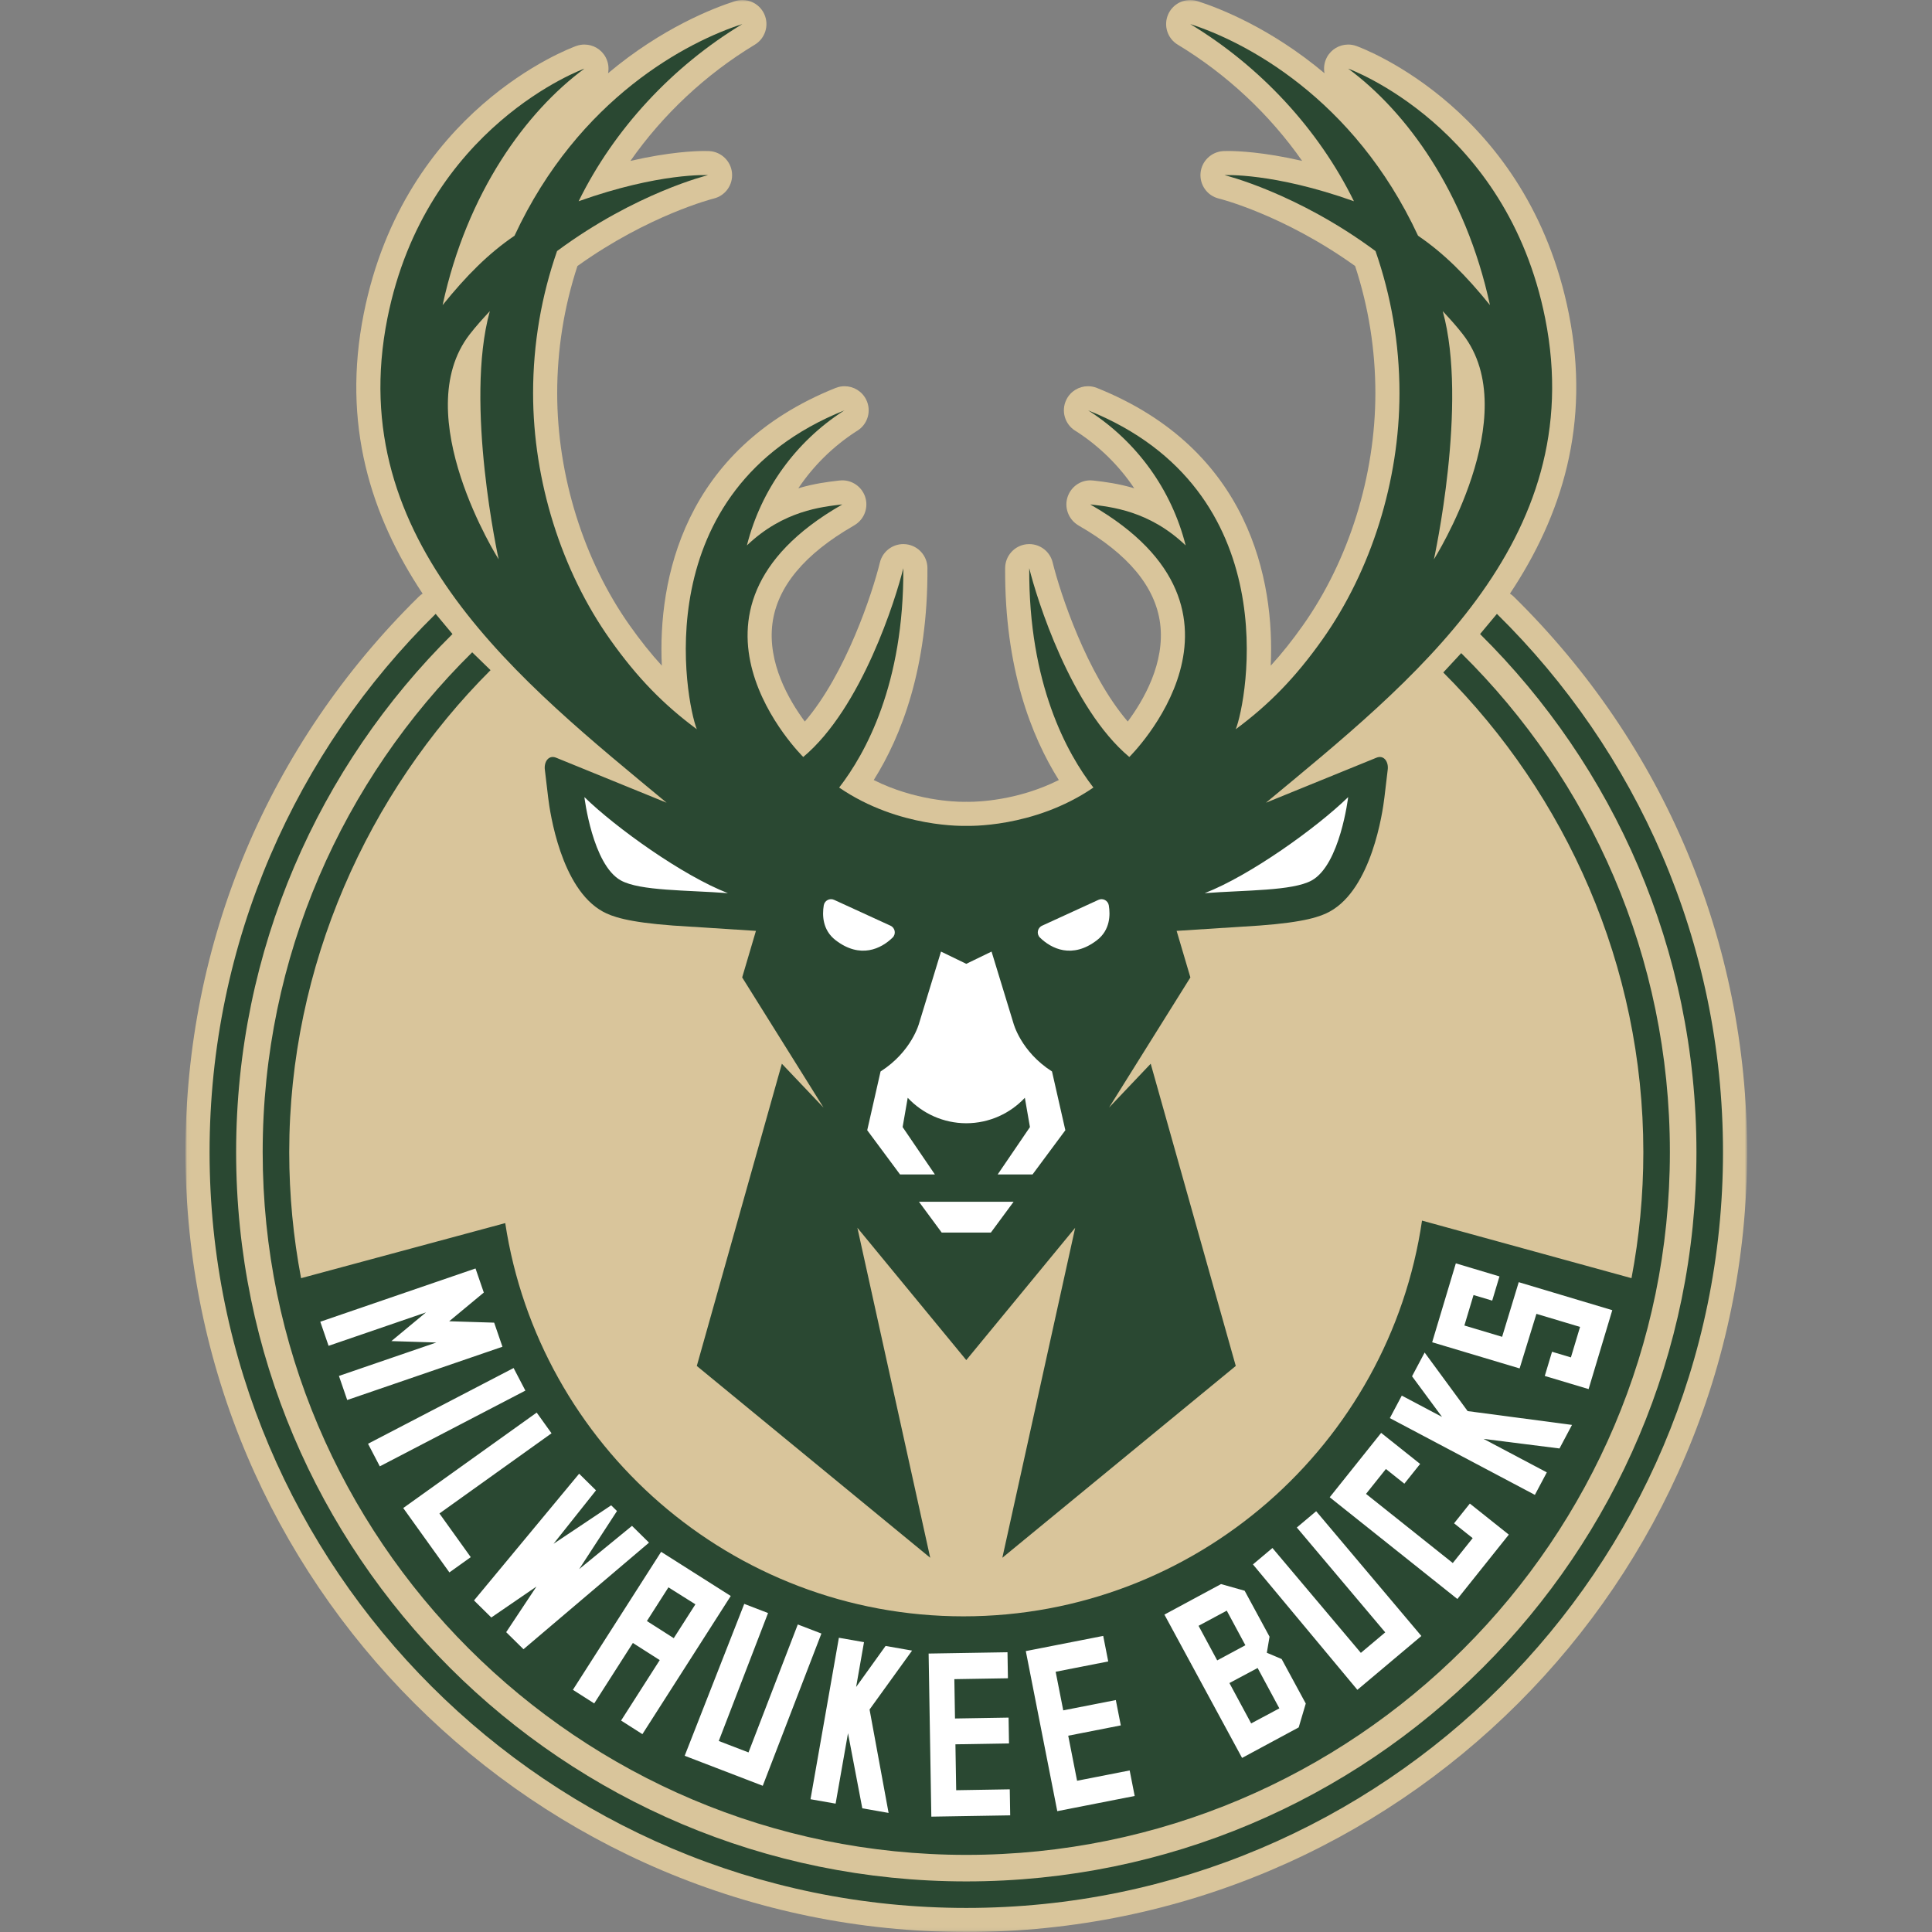
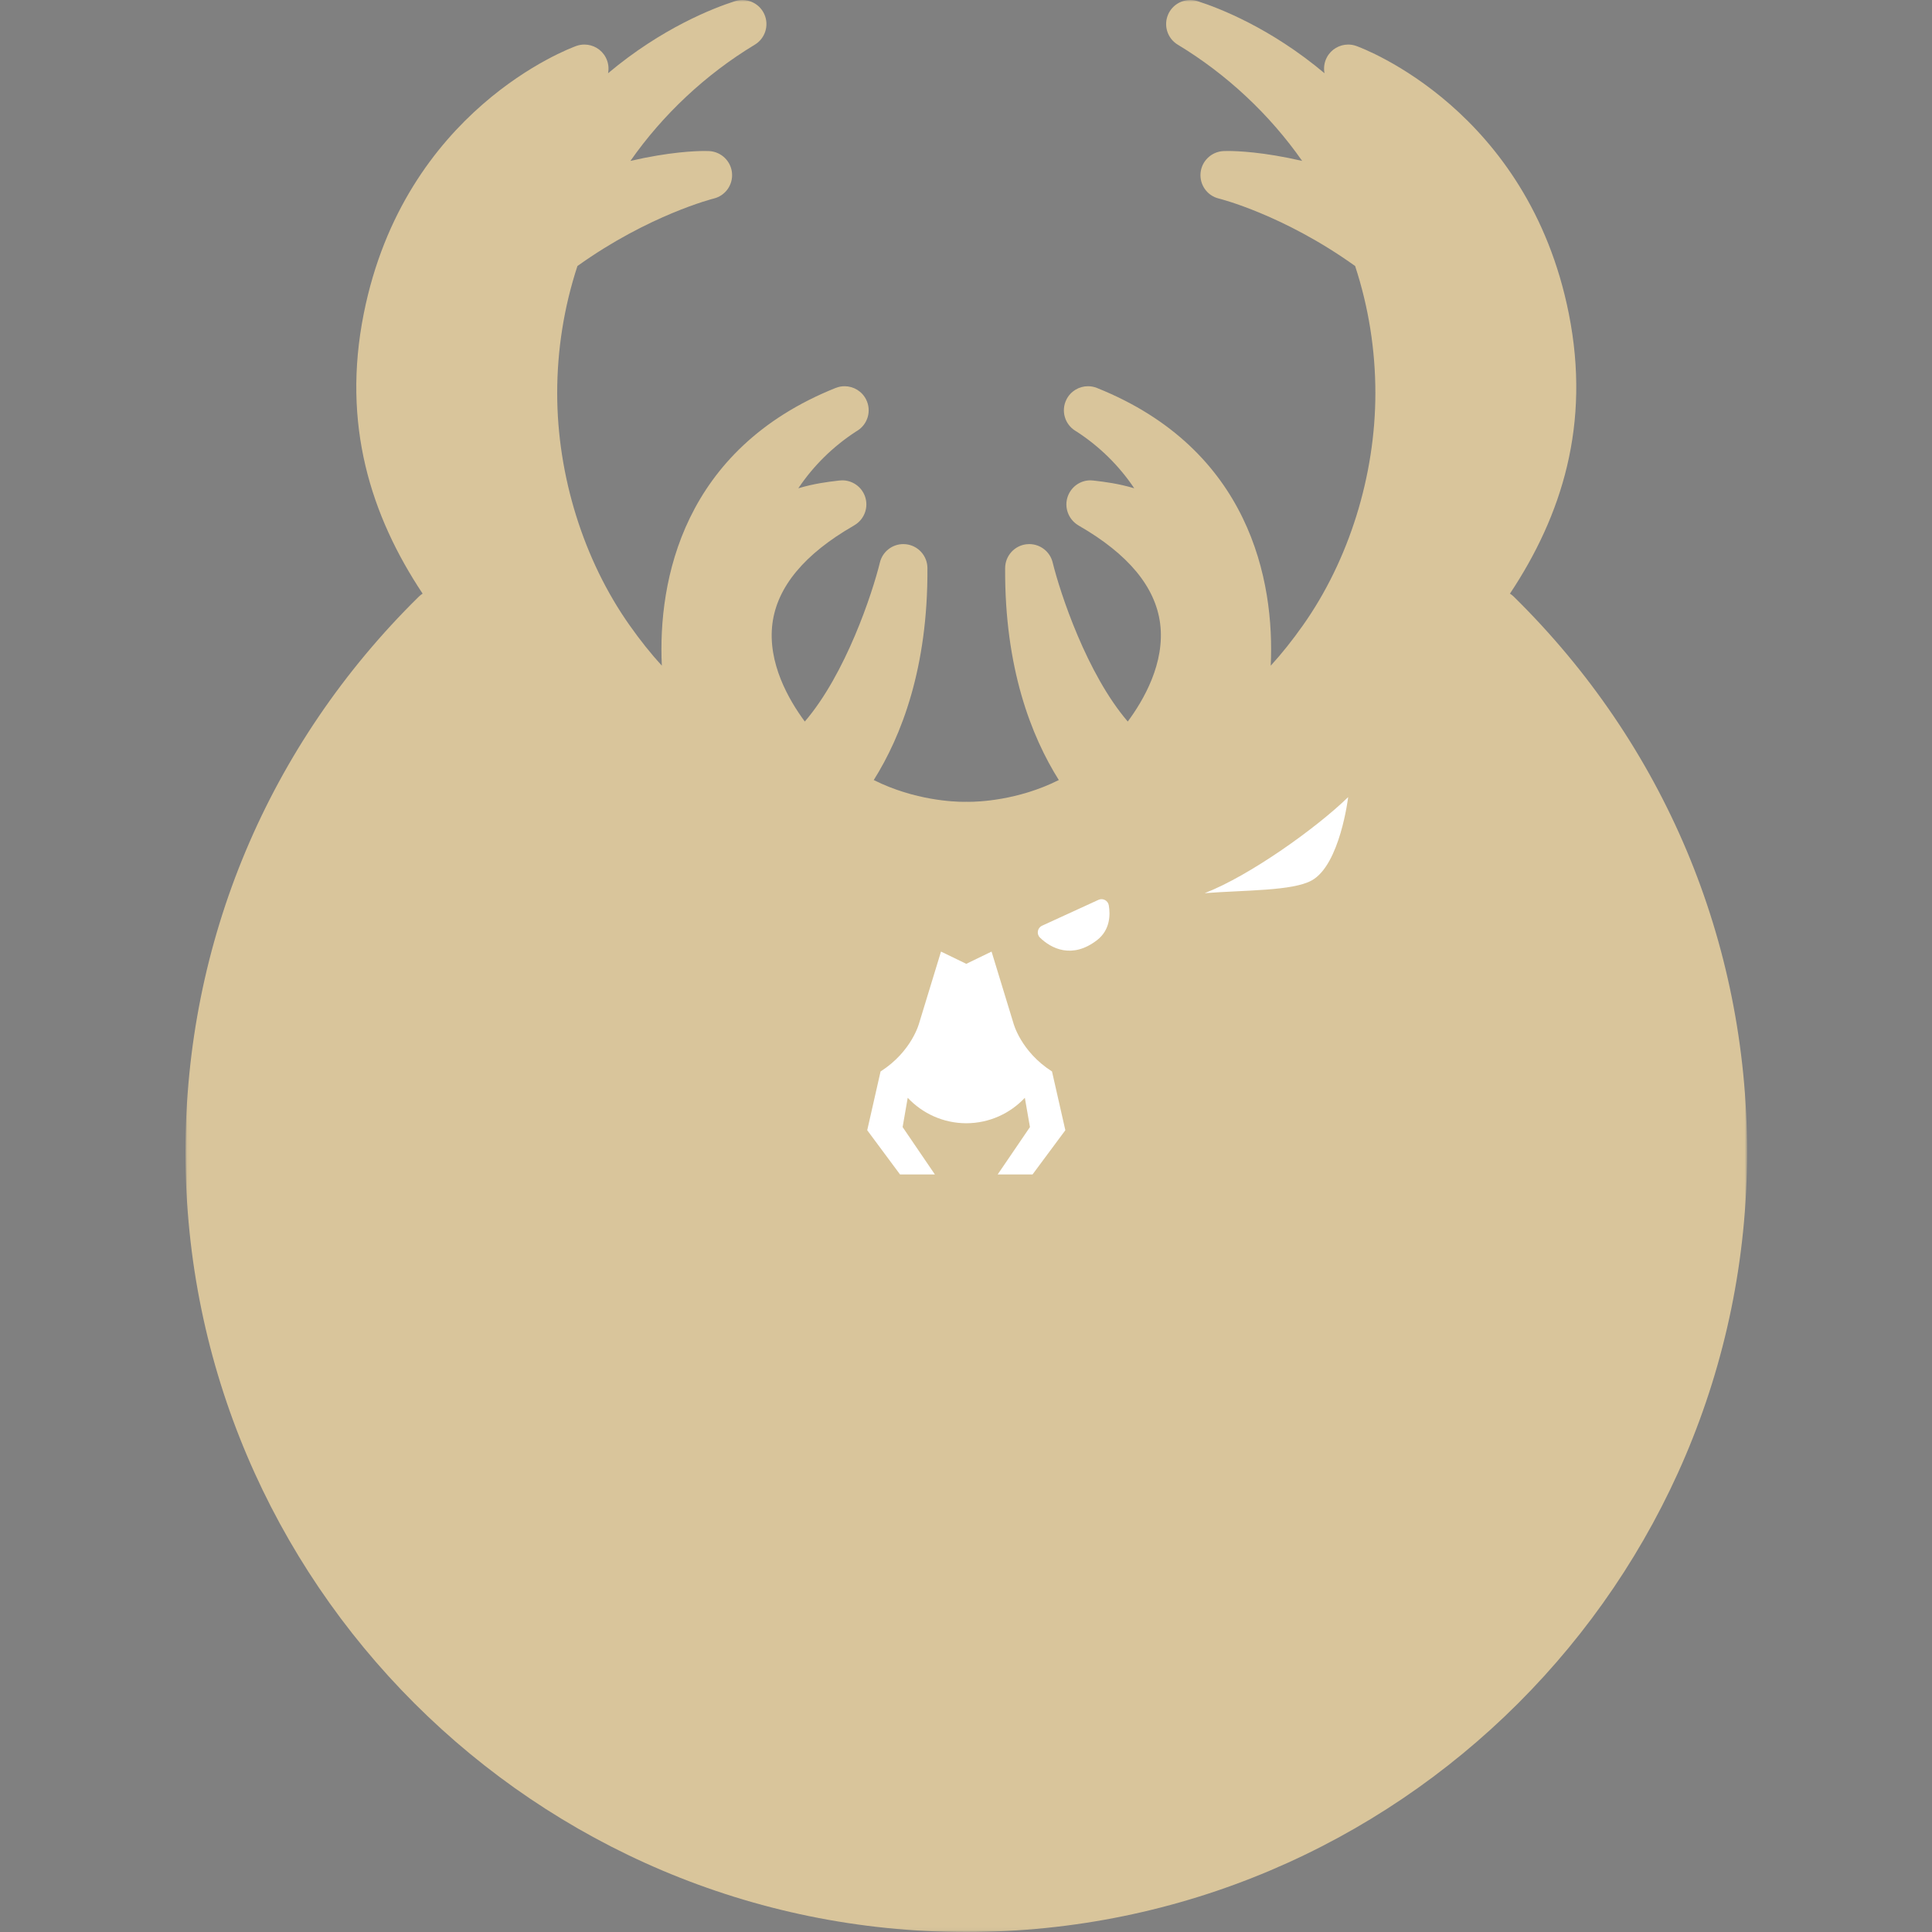
<svg xmlns="http://www.w3.org/2000/svg" xmlns:xlink="http://www.w3.org/1999/xlink" width="500px" height="500px" viewBox="0 0 500 500" version="1.1">
  <rect x="0" y="0" width="500" height="500" fill="#808080" stroke="none" />
  <title>MIL</title>
  <desc>Created with Sketch.</desc>
  <defs>
    <polygon id="path-1" points="0.052 499.948 404.147 499.948 404.147 0 0.052 0" />
  </defs>
  <g id="Page-1" stroke="none" stroke-width="1" fill="none" fill-rule="evenodd">
    <g id="MIL">
      <g id="MBucks_Global_pms" transform="translate(48, 0)">
        <g id="Group-3">
          <mask id="mask-2" fill="white">
            <use xlink:href="#path-1" />
          </mask>
          <g id="Clip-2" />
          <path d="M202.073,500 C90.65,500 0,409.459 0,298.169 C0,243.768 21.439,192.72 60.369,154.429 C60.678,154.126 61.014,153.858 61.371,153.628 C47.944,133.424 40.43,109.793 46.14,81.168 C56.659,28.444 99.32,12.55 101.131,11.899 C101.825,11.65 102.538,11.531 103.242,11.531 C105.488,11.531 107.633,12.748 108.744,14.825 C109.443,16.132 109.632,17.589 109.365,18.954 C123.327,7.233 136.612,2.092 142.211,0.299 C142.841,0.096 143.483,0 144.116,0 C146.503,0 148.758,1.377 149.794,3.651 C151.104,6.528 150.051,9.928 147.343,11.563 C134.627,19.24 123.542,29.649 115.153,41.641 C125.206,39.32 131.966,39.076 134.337,39.076 C135.168,39.076 135.596,39.102 135.596,39.102 C138.673,39.294 141.173,41.706 141.443,44.773 C141.715,47.842 139.722,50.65 136.725,51.378 C136.566,51.418 119.873,55.639 101.44,68.845 C97.964,79.451 96.201,90.511 96.201,101.751 C96.201,123.096 103.042,145.007 114.967,161.864 C117.719,165.755 120.436,169.169 123.283,172.279 C122.234,150.273 128.714,116.249 168.252,100.404 C169.012,100.1 169.798,99.954 170.573,99.954 C172.87,99.954 175.064,101.228 176.152,103.395 C177.606,106.293 176.592,109.819 173.821,111.506 L173.529,111.684 C167.544,115.57 162.492,120.572 158.604,126.369 C162.755,125.125 166.334,124.701 168.763,124.413 L169.235,124.358 C169.486,124.327 169.735,124.312 169.983,124.312 C172.593,124.312 174.964,125.951 175.856,128.457 C176.832,131.202 175.773,134.256 173.309,135.812 C173.309,135.812 172.934,136.049 172.847,136.1 C160.184,143.394 153.139,151.881 151.91,161.323 C150.578,171.557 156.187,181.216 160.284,186.731 C170.885,174.397 177.785,153.472 179.721,145.562 C180.409,142.747 182.935,140.812 185.774,140.812 C186.017,140.812 186.261,140.825 186.507,140.854 C189.635,141.22 191.998,143.859 192.017,147.004 C192.175,172.85 185.253,190.539 178.126,201.873 C188.742,207.199 199.109,207.509 201.359,207.509 C201.614,207.509 201.979,207.499 202.058,207.499 C202.142,207.499 202.234,207.501 202.326,207.503 C202.326,207.503 202.532,207.509 202.789,207.509 C205.038,207.509 215.406,207.199 226.021,201.873 C218.894,190.539 211.971,172.85 212.13,147.004 C212.149,143.859 214.513,141.22 217.64,140.854 C217.887,140.825 218.13,140.812 218.372,140.812 C221.213,140.812 223.738,142.747 224.426,145.562 C226.363,153.472 233.263,174.398 243.863,186.731 C247.956,181.221 253.568,171.56 252.237,161.323 C251.008,151.881 243.964,143.394 231.299,136.1 C231.212,136.049 230.923,135.865 230.923,135.865 C228.457,134.31 227.358,131.228 228.334,128.484 C229.227,125.974 231.568,124.313 234.175,124.313 C234.419,124.313 234.664,124.327 234.912,124.358 L235.383,124.413 C237.813,124.701 241.391,125.125 245.544,126.369 C241.655,120.572 236.603,115.57 230.618,111.684 L230.325,111.506 C227.554,109.819 226.541,106.293 227.995,103.395 C229.081,101.228 231.277,99.954 233.574,99.954 C234.349,99.954 235.136,100.1 235.894,100.404 C275.434,116.249 281.912,150.273 280.864,172.279 C283.711,169.169 286.428,165.755 289.18,161.864 C301.106,145.006 307.945,123.096 307.945,101.751 C307.945,90.511 306.183,79.451 302.706,68.844 C284.154,55.545 267.591,51.418 267.422,51.378 C264.424,50.65 262.432,47.842 262.702,44.773 C262.974,41.705 265.473,39.293 268.552,39.102 C268.552,39.102 268.978,39.076 269.809,39.076 C272.182,39.076 278.941,39.32 288.994,41.641 C280.604,29.649 269.52,19.24 256.805,11.563 C254.096,9.928 253.042,6.528 254.353,3.651 C255.39,1.377 257.643,0 260.032,0 C260.664,0 261.304,0.096 261.936,0.299 C267.535,2.092 280.82,7.233 294.782,18.954 C294.515,17.589 294.704,16.132 295.402,14.825 C296.514,12.748 298.659,11.531 300.905,11.531 C301.609,11.531 302.321,11.65 303.016,11.899 C304.826,12.55 347.49,28.444 358.007,81.168 C363.717,109.793 356.204,133.424 342.775,153.628 C343.134,153.858 343.469,154.125 343.778,154.428 C382.708,192.72 404.147,243.768 404.147,298.169 C404.147,409.459 313.498,500 202.073,500" id="Fill-1" fill="#D9C59B" mask="url(#mask-2)" />
        </g>
-         <path d="M81.056,144.768 C81.056,144.768 72.138,104.409 78.767,80.526 C77,82.432 75.207,84.391 73.55,86.532 C57.397,107.41 81.056,144.768 81.056,144.768 L81.056,144.768 Z M323.091,144.768 C323.091,144.768 346.75,107.41 330.596,86.532 C328.94,84.391 327.146,82.432 325.38,80.526 C332.009,104.409 323.091,144.768 323.091,144.768 L323.091,144.768 Z M52.257,82.385 C62.207,32.508 103.243,17.761 103.243,17.761 C88.218,28.85 72.883,49.694 66.545,78.964 C72.714,71.316 78.434,65.578 85.156,61.006 C101.794,25.208 130.185,10.692 144.116,6.23 C126.046,17.14 110.934,33.377 101.751,52.081 C122.645,44.629 135.252,45.323 135.252,45.323 C135.252,45.323 116.576,49.858 96.165,64.977 C92.154,76.496 89.964,88.866 89.964,101.75 C89.964,124.415 97.273,147.65 109.872,165.458 C116.962,175.48 123.808,182.408 132.331,188.719 C129.513,181.636 118.785,126.94 170.575,106.185 L170.208,106.409 C157.975,114.324 148.962,126.652 145.299,141.155 C154.757,132.112 164.735,131.171 169.978,130.543 C169.898,130.593 169.812,130.65 169.731,130.701 C121.653,158.395 159.882,195.907 159.882,195.907 C175.042,183.219 183.878,154.81 185.779,147.042 C185.964,177.059 175.968,195.035 169.174,203.819 C184.671,214.439 202.052,213.729 202.058,213.728 L202.088,213.728 C202.095,213.729 219.475,214.439 234.972,203.819 C228.178,195.035 218.183,177.059 218.367,147.042 C220.269,154.81 229.106,183.219 244.265,195.907 C244.265,195.907 282.494,158.395 234.416,130.701 C234.334,130.65 234.249,130.593 234.169,130.543 C239.411,131.171 249.39,132.112 258.847,141.155 C255.185,126.652 246.171,114.324 233.939,106.409 L233.572,106.185 C285.362,126.94 274.634,181.636 271.816,188.719 C280.338,182.408 287.185,175.48 294.275,165.458 C306.874,147.65 314.183,124.415 314.183,101.75 C314.183,88.866 311.993,76.496 307.983,64.977 C287.571,49.858 268.895,45.323 268.895,45.323 C268.895,45.323 281.503,44.629 302.396,52.081 C293.212,33.377 278.1,17.14 260.032,6.23 C273.962,10.692 302.352,25.208 318.991,61.006 C325.712,65.578 331.433,71.316 337.602,78.964 C331.265,49.694 315.929,28.85 300.904,17.761 C300.904,17.761 341.939,32.508 351.889,82.385 C363.47,140.437 317.051,176.688 279.62,207.745 L308.197,196.105 C310.133,195.285 311.474,197.148 311.118,199.373 L310.28,206.422 C309.819,210.299 306.967,229.939 296.17,235.895 C293.834,237.184 289.811,238.656 277.961,239.532 L256.51,240.909 L260.072,252.957 L239.013,286.648 L249.801,275.294 L271.816,353.506 L211.407,403.148 L230.257,317.747 L202.073,351.989 L173.889,317.747 L192.74,403.148 L132.331,353.506 L154.346,275.294 L165.133,286.648 L144.075,252.957 L147.636,240.909 L126.185,239.532 C114.336,238.656 110.312,237.184 107.977,235.895 C97.18,229.939 94.328,210.299 93.866,206.422 L93.028,199.373 C92.673,197.148 94.015,195.285 95.95,196.105 L124.526,207.745 C87.096,176.688 40.677,140.437 52.257,82.385 L52.257,82.385 Z M78.952,173.435 C47.232,205.124 26.852,249.924 26.852,298.168 C26.852,309.315 27.913,320.218 29.918,330.791 L82.756,316.539 C91.487,374.073 141.338,418.308 201.341,418.308 C261.567,418.308 311.562,373.74 320.017,315.891 L374.23,330.788 C376.234,320.215 377.295,309.314 377.295,298.168 C377.295,249.924 357.24,205.727 325.519,174.038 L330.16,169.03 C363.614,202.026 384.166,247.61 384.166,298.168 C384.166,398.454 302.479,480.043 202.073,480.043 C101.667,480.043 19.981,398.454 19.981,298.168 C19.981,247.61 40.749,201.811 74.204,168.815 L78.952,173.435 L78.952,173.435 Z M339.4,158.867 L335.043,164.092 C369.612,198.295 391.038,245.728 391.038,298.168 C391.038,402.405 306.436,486.906 202.073,486.906 C97.711,486.906 13.109,402.405 13.109,298.168 C13.109,245.727 34.531,198.291 69.1,164.088 L64.747,158.867 C28.655,194.367 6.238,243.698 6.238,298.168 C6.238,406.023 94.089,493.77 202.073,493.77 C310.057,493.77 397.91,406.023 397.91,298.168 C397.91,243.698 375.492,194.367 339.4,158.867 L339.4,158.867 Z" id="Fill-4" fill="#2A4832" />
-         <path d="M188.043,427.172 L177.041,442.419 L181.967,469.183 L175.162,467.99 L171.462,448.549 L168.257,466.78 L161.758,465.64 L169.103,423.851 L175.603,424.99 L173.564,436.588 L181.188,425.97 L188.043,427.172 L188.043,427.172 Z M275.801,446.016 L270.172,435.573 L277.473,431.676 L283.095,442.122 L275.801,446.016 L275.801,446.016 Z M262.187,420.758 L269.484,416.835 L274.304,425.79 L267.011,429.708 L262.187,420.758 L262.187,420.758 Z M279.854,427.731 L280.557,423.575 L274.111,411.68 L268.002,409.957 L253.348,417.856 L273.448,454.948 L288.103,447.049 L289.932,440.875 L283.69,429.358 L279.854,427.731 L279.854,427.731 Z M213.327,463.076 L213.438,469.81 L193.027,470.148 L192.326,427.938 L212.739,427.601 L212.85,434.335 L198.984,434.564 L199.153,444.745 L213.02,444.516 L213.13,451.198 L199.264,451.427 L199.461,463.306 L213.327,463.076 L213.327,463.076 Z M244.356,458.188 L245.655,464.797 L225.623,468.726 L217.478,427.301 L237.51,423.372 L238.81,429.981 L225.202,432.651 L227.167,442.641 L240.774,439.973 L242.063,446.53 L228.456,449.2 L230.748,460.857 L244.356,458.188 L244.356,458.188 Z M292.623,391.105 L319.849,423.394 L303.289,437.326 L276.259,404.87 L281.306,400.623 L304.189,427.761 L310.498,422.455 L287.615,395.317 L292.623,391.105 L292.623,391.105 Z M369.257,339.073 L363.129,359.493 L358.603,358.137 L351.787,356.098 L353.666,349.833 L358.549,351.295 L360.917,343.404 L349.625,340.023 L345.276,354.148 L340.739,352.791 L322.642,347.374 L328.769,326.954 L333.36,328.328 L340.06,330.335 L338.181,336.599 L333.348,335.152 L330.981,343.043 L340.747,345.967 L345.045,331.826 L369.257,339.073 L369.257,339.073 Z M331.824,365.191 L358.833,368.765 L355.598,374.862 L335.941,372.383 L352.315,381.049 L349.226,386.872 L311.691,367.006 L314.781,361.182 L325.197,366.695 L317.436,356.178 L320.695,350.036 L331.824,365.191 L331.824,365.191 Z M338.786,394.216 L342.48,397.16 L329.168,413.822 L296.13,387.491 L309.442,370.83 L319.528,378.867 L315.444,383.978 L310.671,380.174 L305.526,386.615 L327.98,404.51 L333.126,398.07 L328.311,394.233 L332.394,389.122 L338.786,394.216 L338.786,394.216 Z M164.579,422.759 L149.402,462.159 L145.12,460.513 L133.813,456.169 L129.195,454.394 L144.612,415.085 L150.77,417.452 L138.015,450.567 L145.713,453.525 L158.468,420.41 L164.579,422.759 L164.579,422.759 Z M65.726,391.684 L73.83,402.988 L68.304,406.94 L56.358,390.278 L90.895,365.576 L94.736,370.934 L65.726,391.684 L65.726,391.684 Z M82.032,348.536 L41.858,362.321 L39.715,356.088 L64.924,347.438 L53.289,347.075 L62.243,339.647 L37.035,348.297 L34.891,342.063 L75.064,328.278 L77.208,334.511 L68.254,341.94 L79.888,342.302 L82.032,348.536 L82.032,348.536 Z M87.968,359.886 L50.293,379.488 L47.245,373.642 L84.919,354.043 L87.968,359.886 L87.968,359.886 Z M119.963,399.234 L87.477,426.819 L83.001,422.405 L90.831,410.601 L79.149,418.606 L74.674,414.193 L101.879,381.397 L106.245,385.702 L95.252,399.533 L110.17,389.574 L111.674,391.056 L101.893,406.08 L115.562,394.891 L119.963,399.234 L119.963,399.234 Z M126.369,423.956 L119.417,419.522 L124.99,410.806 L131.97,415.195 L126.369,423.956 L126.369,423.956 Z M139.802,415.095 L141.003,413.217 L141.117,413.038 L123.101,401.61 L123.016,401.745 L100.266,437.324 L105.784,440.843 L115.787,425.198 L122.739,429.633 L112.736,445.277 L118.254,448.797 L139.802,415.095 L139.802,415.095 Z" id="Fill-5" fill="#FFFFFF" />
-         <path d="M182.458,239.569 C179.392,238.164 173.618,235.516 167.866,232.88 C166.717,232.352 165.391,233.068 165.187,234.316 C164.779,236.799 164.838,240.688 168.242,243.312 C174.653,248.258 180.089,245.503 183.006,242.646 C183.956,241.715 183.667,240.123 182.458,239.569" id="Fill-6" fill="#FFFFFF" />
-         <path d="M103.243,206.29 C103.243,206.29 105.33,223.804 112.684,227.861 C117.65,230.6 129.783,230.337 140.379,231.15 C128.645,226.604 111.36,214.199 103.245,206.292 L103.243,206.29" id="Fill-7" fill="#FFFFFF" />
-         <polyline id="Fill-8" fill="#FFFFFF" points="189.826 311.012 195.709 318.984 208.438 318.984 214.321 311.012 189.826 311.012" />
        <path d="M300.901,206.292 C292.786,214.199 275.503,226.604 263.767,231.15 C274.364,230.337 286.497,230.6 291.463,227.861 C298.817,223.804 300.904,206.29 300.904,206.29 L300.901,206.292" id="Fill-9" fill="#FFFFFF" />
        <path d="M214.267,264.77 L208.615,246.268 L202.073,249.439 L195.532,246.268 L189.88,264.77 C189.88,264.77 188.001,272.117 179.89,277.294 L176.436,292.503 L184.933,303.953 L193.952,303.953 L185.598,291.686 L186.916,284.108 C190.709,288.149 196.093,290.682 202.073,290.697 C208.054,290.682 213.438,288.149 217.23,284.108 L218.549,291.686 L210.194,303.953 L219.214,303.953 L227.711,292.503 L224.258,277.294 C216.146,272.117 214.267,264.77 214.267,264.77" id="Fill-10" fill="#FFFFFF" />
        <path d="M236.28,232.88 C230.529,235.516 224.754,238.164 221.689,239.569 C220.48,240.123 220.191,241.715 221.14,242.646 C224.058,245.503 229.494,248.258 235.906,243.312 C239.308,240.688 239.368,236.799 238.96,234.316 C238.755,233.068 237.431,232.352 236.28,232.88" id="Fill-11" fill="#FFFFFF" />
      </g>
    </g>
  </g>
</svg>